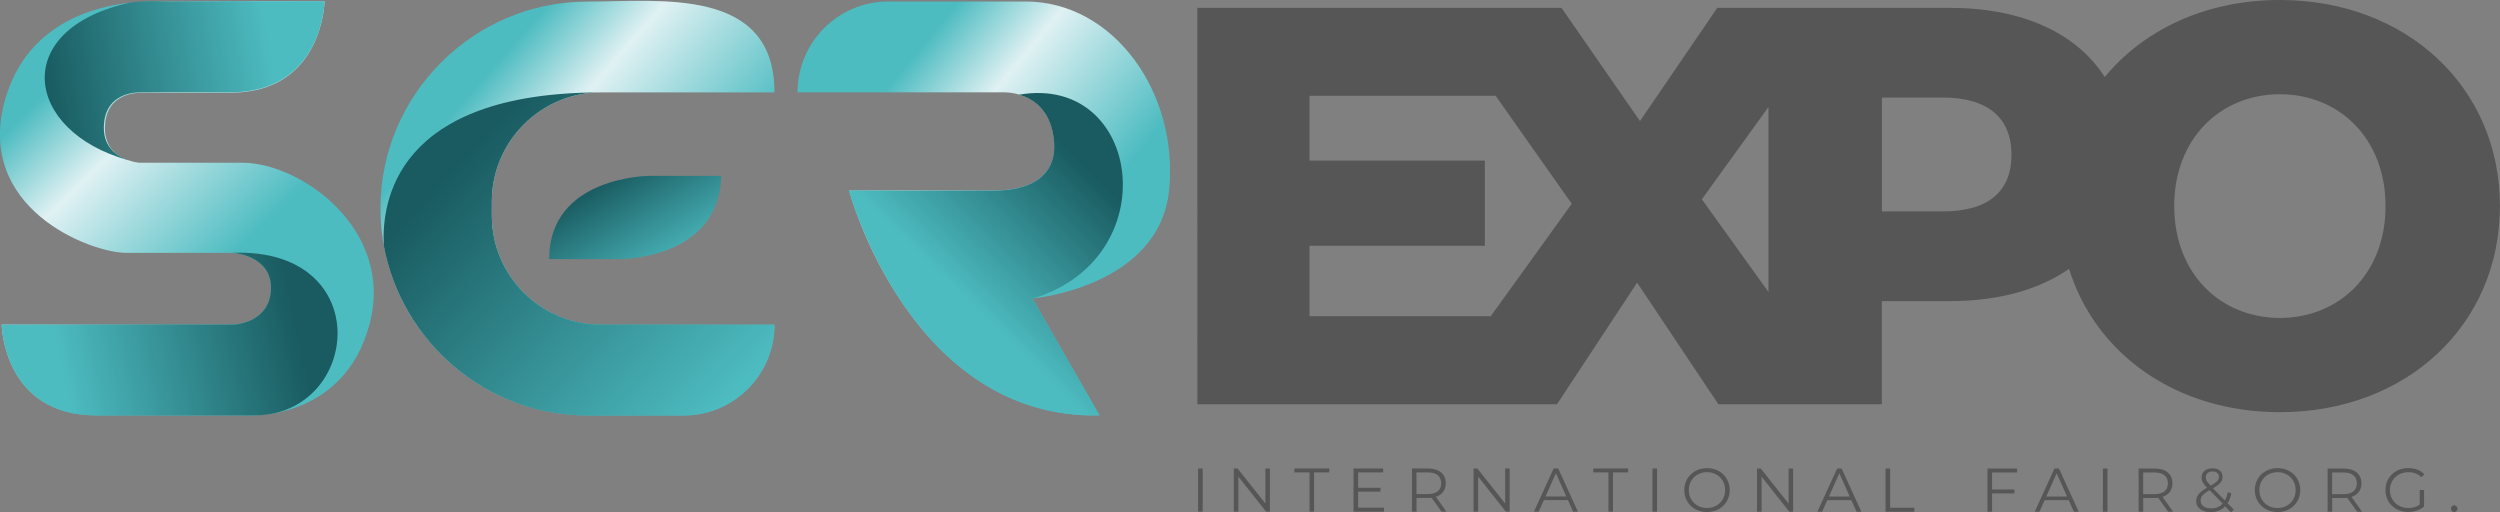
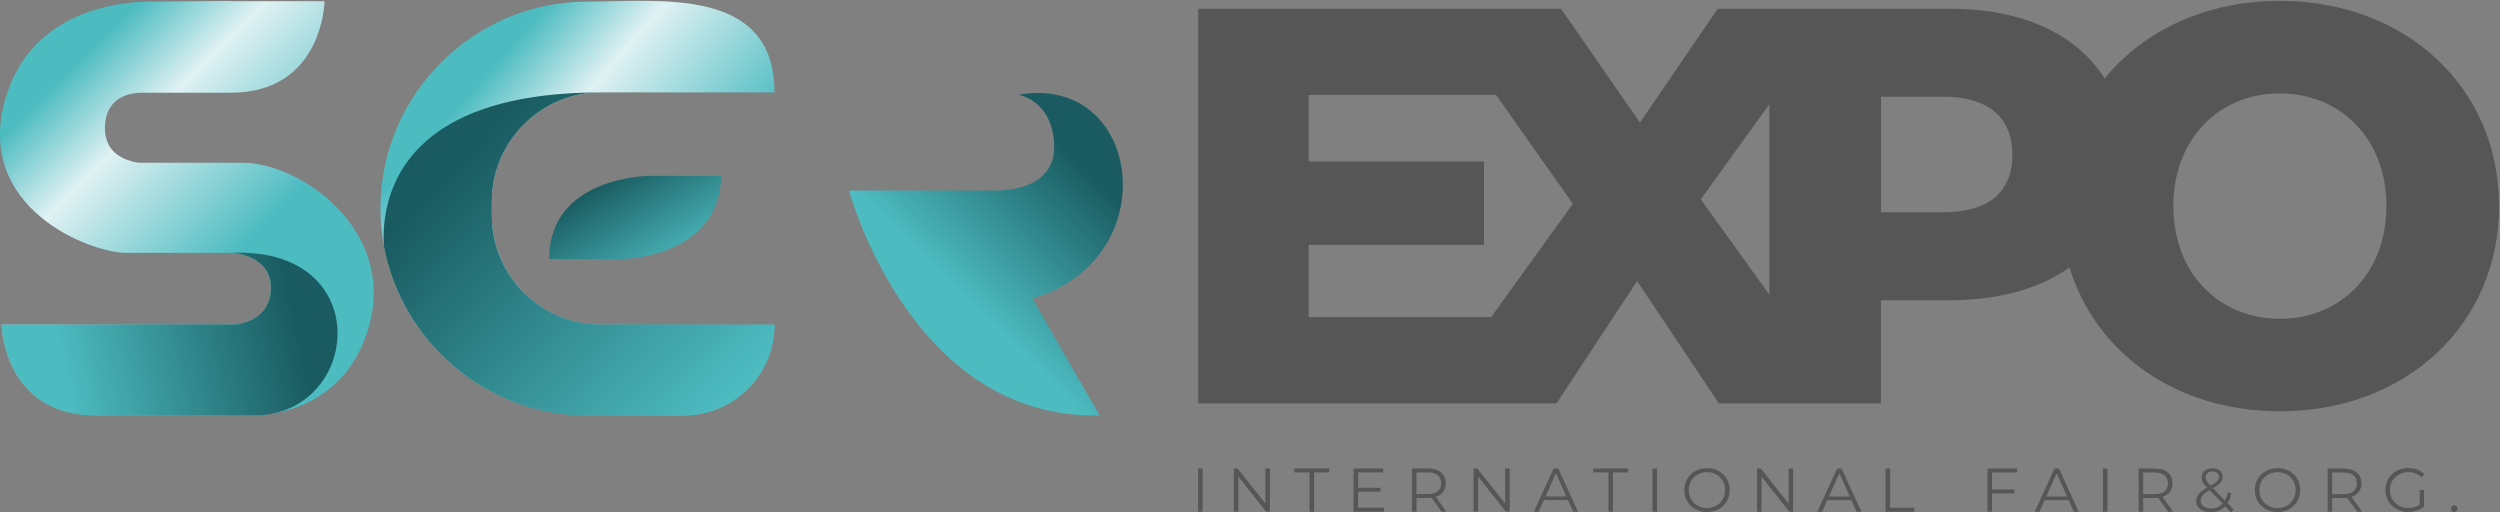
<svg xmlns="http://www.w3.org/2000/svg" xmlns:xlink="http://www.w3.org/1999/xlink" id="katman_2" data-name="katman 2" viewBox="0 0 315.4 64.65">
  <rect x="0" y="0" width="315.4" height="64.65" fill="#808080" stroke="none" />
  <defs>
    <style>
      .cls-1 {
        fill: url(#Adsız_degrade_8-4);
      }

      .cls-2 {
        fill: url(#Adsız_degrade_8);
      }

      .cls-3 {
        stroke: #575656;
        stroke-miterlimit: 2.61;
        stroke-width: .22px;
      }

      .cls-3, .cls-4 {
        fill: none;
      }

      .cls-5 {
        clip-path: url(#clippath-2);
      }

      .cls-6 {
        fill: url(#Adsız_degrade_8-3);
      }

      .cls-7 {
        clip-path: url(#clippath-6);
      }

      .cls-8 {
        fill: url(#Adsız_degrade_7);
      }

      .cls-9 {
        clip-path: url(#clippath-7);
      }

      .cls-10 {
        clip-path: url(#clippath-1);
      }

      .cls-11 {
        clip-path: url(#clippath-4);
      }

      .cls-12 {
        fill: url(#Adsız_degrade_7-3);
      }

      .cls-13 {
        fill: #575656;
      }

      .cls-14 {
        clip-path: url(#clippath);
      }

      .cls-4 {
        clip-rule: evenodd;
      }

      .cls-15 {
        fill: url(#Adsız_degrade_7-2);
      }

      .cls-16 {
        clip-path: url(#clippath-3);
      }

      .cls-17 {
        fill: url(#Adsız_degrade_8-5);
      }

      .cls-18 {
        clip-path: url(#clippath-5);
      }

      .cls-19 {
        fill: url(#Adsız_degrade_8-2);
      }
    </style>
    <clipPath id="clippath">
      <path class="cls-4" d="M29.02,.12l-8.39,.07h0s0,0,0,0h0s0,0,0,0h0s-.01,0-.01,0h-.01s0,0,0,0h-.01s-.02,0-.02,0h-.02s0,0,0,0h-.02s-.02,0-.02,0h-.03s-.03,0-.03,0h-.03s-.03,0-.03,0h-.02s-.02,0-.02,0h-.04s-.04,0-.04,0h-.02s-.02,0-.02,0h-.04s-.05,0-.05,0h-.05s-.05,0-.05,0h-.05s-.05,0-.05,0h-.06s-.06,0-.06,0h-.12s-.06,0-.06,0h-.13s-.07,0-.07,0c-.11,0-.24,0-.36,0h-.08c-.31,0-.66,.02-1.05,.04h-.02c-.09,0-.19,.01-.29,.02h-.1s-.2,.02-.2,.02h0s-.1,0-.1,0l-.21,.02h-.11s-.22,.03-.22,.03h-.11C11.57,.83,3.37,3.16,.67,12.49c-3.97,13.77,10.72,19.41,15.25,19.41h13.45s4.81,.28,4.81,4.39-3.97,4.66-4.76,4.66H.21s.19,11.46,11.92,11.46H31.59s11.79,.57,15.02-11.46c3.22-12.03-8.69-20.42-16.03-20.42h-13.03s-.62-.05-1.4-.33h0s-.01,0-.01,0l-.07-.03h-.01s-.02-.01-.02-.01l-.06-.02h-.02s-.04-.02-.04-.02l-.06-.02h0s0,0,0,0l-.07-.03h-.01s-.03-.02-.03-.02l-.06-.03h0s-.01,0-.01,0l-.08-.04h-.01s-.1-.05-.1-.05h-.01s-.08-.05-.08-.05h-.02s0-.01,0-.01h0s-.08-.05-.08-.05l-.03-.02-.08-.05h0s0,0,0,0l-.09-.05h-.02s-.08-.06-.08-.06h-.02s-.02-.02-.02-.02c-.06-.04-.12-.08-.18-.13h-.02s-.09-.08-.09-.08h0s0,0,0,0c-.03-.02-.06-.05-.09-.07h-.02s-.08-.09-.08-.09h-.01s-.06-.06-.08-.09h0s-.06-.06-.08-.08l-.02-.02s-.05-.05-.08-.08h0s0,0,0,0l-.08-.09h-.01s-.05-.07-.08-.1v-.02s-.06-.06-.08-.09h0s-.05-.08-.07-.12h0s-.05-.08-.07-.11h0s-.05-.08-.07-.11h0s-.04-.08-.06-.12v-.02s-.05-.07-.06-.1h0c-.02-.05-.04-.09-.05-.13v-.03s-.05-.08-.06-.12h0s-.03-.09-.05-.13v-.02s-.04-.09-.05-.13v-.02s-.03-.08-.04-.12v-.03s-.03-.09-.04-.13v-.03s-.03-.09-.04-.14h0s-.02-.1-.02-.15v-.04s-.02-.1-.02-.15v-.03s-.01-.09-.02-.14v-.02c0-.05,0-.1,0-.16v-.04c0-.05,0-.11,0-.16,0-4.02,3.28-4.48,4.62-4.48h11.31C40.77,11.65,40.95,.15,40.95,.15h-11.93v-.03Z" />
    </clipPath>
    <linearGradient id="Adsız_degrade_7" data-name="Adsız degrade 7" x1="29.1" y1="32.48" x2="7.3" y2="10.33" gradientUnits="userSpaceOnUse">
      <stop offset="0" stop-color="#4dbcc1" />
      <stop offset=".64" stop-color="#e0f1f3" />
      <stop offset="1" stop-color="#4dbcc1" />
    </linearGradient>
    <clipPath id="clippath-1">
      <path class="cls-4" d="M29.37,31.89c18.21-.65,16.14,20.52,2.67,20.52-.29,0-.45,0-.45,0H12.14C.4,52.41,.21,40.95,.21,40.95H29.42c.79,0,4.76-.55,4.76-4.66s-4.81-4.39-4.81-4.39" />
    </clipPath>
    <linearGradient id="Adsız_degrade_8" data-name="Adsız degrade 8" x1="36.98" y1="38.99" x2="7.41" y2="45.42" gradientUnits="userSpaceOnUse">
      <stop offset="0" stop-color="#195b60" />
      <stop offset="1" stop-color="#4dbcc1" />
    </linearGradient>
    <clipPath id="clippath-2">
-       <path class="cls-4" d="M16.14,20.2C3.01,16.54,1.15,3.57,16.58,.29c2.39-.25,4.05-.1,4.05-.1l8.4-.05h11.92s-.19,11.51-11.92,11.51h-11.31c-1.34,0-4.62,.46-4.62,4.48,0,2.52,1.74,3.6,3.04,4.06" />
-     </clipPath>
+       </clipPath>
    <linearGradient id="Adsız_degrade_8-2" data-name="Adsız degrade 8" x1="5.99" y1="12.44" x2="34.5" y2="8.04" xlink:href="#Adsız_degrade_8" />
    <clipPath id="clippath-3">
      <path class="cls-4" d="M138.72,52.4l-8.46-14.74s16.03-1.43,17.24-13.72c1.2-12.29-7.02-23.75-18.11-23.75h-17.31c-6.33,0-11.46,5.13-11.46,11.46h25.81s5.54-.37,6.47,5.45c.92,5.82-4.07,6.93-7.39,6.93h-18.39s7.75,28.92,31.61,28.37" />
    </clipPath>
    <linearGradient id="Adsız_degrade_7-2" data-name="Adsız degrade 7" x1="132.36" y1="32.92" x2="109.52" y2="14.08" xlink:href="#Adsız_degrade_7" />
    <clipPath id="clippath-4">
      <path class="cls-4" d="M128.6,11.94c15.46-2.63,18.63,20.7,1.66,25.73l8.46,14.74c-23.86,.55-31.61-28.37-31.61-28.37h18.39c3.33,0,8.32-1.11,7.39-6.93-.54-3.38-2.63-4.67-4.29-5.16h0Z" />
    </clipPath>
    <linearGradient id="Adsız_degrade_8-3" data-name="Adsız degrade 8" x1="137.01" y1="21.08" x2="121.16" y2="37.28" xlink:href="#Adsız_degrade_8" />
    <clipPath id="clippath-5">
      <path class="cls-4" d="M90.99,22.19h-9.1s-12.61,.05-12.61,10.49h9.1s12.34,0,12.62-10.49" />
    </clipPath>
    <linearGradient id="Adsız_degrade_8-4" data-name="Adsız degrade 8" x1="76.97" y1="22.31" x2="84.54" y2="34.6" xlink:href="#Adsız_degrade_8" />
    <clipPath id="clippath-6">
      <path class="cls-4" d="M97.71,40.95c0,6.33-5.13,11.46-11.46,11.46h-12.14c-14.36,0-26.11-11.75-26.11-26.11S59.75,.2,74.11,.2c9.07,0,23.6-1.94,23.6,11.46h-21.93c-7.55,0-13.73,6.18-13.73,13.73v1.84c0,7.55,6.18,13.73,13.73,13.73h21.93Z" />
    </clipPath>
    <linearGradient id="Adsız_degrade_7-3" data-name="Adsız degrade 7" x1="81.55" y1="32.9" x2="58.47" y2="12.8" xlink:href="#Adsız_degrade_7" />
    <clipPath id="clippath-7">
      <path class="cls-4" d="M48.42,30.93c-.29-5.4,1.48-19.26,27.36-19.27-7.55,0-13.73,6.18-13.73,13.73v1.84c0,7.55,6.18,13.73,13.73,13.73h21.93c0,6.33-5.13,11.46-11.46,11.46h-12.14c-12.78,0-23.5-9.31-25.7-21.49" />
    </clipPath>
    <linearGradient id="Adsız_degrade_8-5" data-name="Adsız degrade 8" x1="59.28" y1="19.09" x2="92.18" y2="50.3" xlink:href="#Adsız_degrade_8" />
  </defs>
  <g id="katman_1" data-name="katman 1">
    <g>
      <g class="cls-14">
        <rect class="cls-8" x="-3.3" y=".12" width="53.13" height="52.86" />
      </g>
      <g class="cls-10">
        <rect class="cls-2" x=".21" y="31.25" width="47.37" height="21.17" />
      </g>
      <g class="cls-5">
-         <rect class="cls-19" x="1.15" y=".04" width="39.8" height="20.16" />
-       </g>
+         </g>
      <path class="cls-13" d="M309.62,64.6c.23,0,.42-.19,.42-.43s-.19-.42-.42-.42-.41,.18-.41,.42,.19,.43,.41,.43m-4.35-.93c-.42,.3-.9,.42-1.43,.42-1.34,0-2.33-.97-2.33-2.26s.99-2.26,2.34-2.26c.64,0,1.18,.19,1.64,.64l.36-.37c-.48-.52-1.2-.79-2.02-.79-1.67,0-2.88,1.18-2.88,2.77s1.21,2.77,2.87,2.77c.76,0,1.49-.23,2-.69v-2.08h-.55v1.84Zm-9.6-1.33h-1.45v-2.73h1.45c1.09,0,1.67,.5,1.67,1.37s-.58,1.36-1.67,1.36Zm2.33,2.22l-1.33-1.87c.79-.26,1.25-.86,1.25-1.71,0-1.17-.84-1.87-2.23-1.87h-2.04v5.45h.58v-1.73h1.46c.16,0,.3,0,.44-.02l1.25,1.75h.63Zm-10.66-.47c-1.32,0-2.3-.96-2.3-2.26s.98-2.26,2.3-2.26,2.28,.96,2.28,2.26-.97,2.26-2.28,2.26Zm0,.51c1.64,0,2.86-1.18,2.86-2.77s-1.22-2.77-2.86-2.77-2.87,1.18-2.87,2.77,1.21,2.77,2.87,2.77Zm-8.39-.46c-.79,0-1.32-.39-1.32-.98,0-.48,.26-.83,1.14-1.32l1.64,1.69c-.37,.41-.87,.61-1.46,.61Zm.2-4.66c.51,0,.79,.27,.79,.68s-.26,.66-1.04,1.11c-.5-.51-.62-.73-.62-1.05,0-.44,.32-.74,.86-.74Zm2.66,4.8l-.78-.8c.22-.34,.38-.76,.48-1.25l-.45-.14c-.08,.41-.2,.76-.37,1.05l-1.5-1.54c.89-.51,1.21-.9,1.21-1.44,0-.68-.5-1.08-1.27-1.08-.84,0-1.38,.47-1.38,1.16,0,.42,.16,.75,.69,1.29-1,.58-1.37,1.05-1.37,1.7,0,.83,.76,1.39,1.83,1.39,.74,0,1.36-.25,1.82-.74l.76,.78,.32-.37Zm-9.98-1.94h-1.45v-2.73h1.45c1.09,0,1.67,.5,1.67,1.37s-.58,1.36-1.67,1.36Zm2.33,2.22l-1.33-1.87c.79-.26,1.25-.86,1.25-1.71,0-1.17-.84-1.87-2.23-1.87h-2.04v5.45h.58v-1.73h1.46c.16,0,.3,0,.44-.02l1.25,1.75h.63Zm-8.86,0h.58v-5.45h-.58v5.45Zm-7.14-1.92l1.31-2.93,1.31,2.93h-2.62Zm3.48,1.92h.61l-2.49-5.45h-.57l-2.49,5.45h.6l.65-1.46h3.04l.65,1.46Zm-7.16-4.95v-.5h-3.74v5.45h.58v-2.31h2.82v-.5h-2.82v-2.14h3.16Zm-16.6,4.95h3.63v-.5h-3.05v-4.95h-.58v5.45Zm-7.14-1.92l1.31-2.93,1.31,2.93h-2.62Zm3.48,1.92h.61l-2.49-5.45h-.57l-2.49,5.45h.6l.65-1.46h3.04l.65,1.46Zm-8.57-5.45v4.42l-3.51-4.42h-.48v5.45h.58v-4.42l3.5,4.42h.48v-5.45h-.57Zm-10.29,4.98c-1.32,0-2.3-.96-2.3-2.26s.98-2.26,2.3-2.26,2.28,.96,2.28,2.26-.97,2.26-2.28,2.26Zm0,.51c1.64,0,2.86-1.18,2.86-2.77s-1.22-2.77-2.86-2.77-2.87,1.18-2.87,2.77,1.21,2.77,2.87,2.77Zm-6.89-.05h.58v-5.45h-.58v5.45Zm-5.56,0h.58v-4.95h1.92v-.5h-4.41v.5h1.92v4.95Zm-7.93-1.92l1.31-2.93,1.31,2.93h-2.62Zm3.48,1.92h.61l-2.49-5.45h-.57l-2.49,5.45h.6l.65-1.46h3.04l.65,1.46Zm-8.57-5.45v4.42l-3.51-4.42h-.48v5.45h.58v-4.42l3.5,4.42h.48v-5.45h-.57Zm-9.74,3.23h-1.45v-2.73h1.45c1.09,0,1.67,.5,1.67,1.37s-.58,1.36-1.67,1.36Zm2.33,2.22l-1.33-1.87c.79-.26,1.25-.86,1.25-1.71,0-1.17-.84-1.87-2.23-1.87h-2.04v5.45h.58v-1.73h1.46c.16,0,.3,0,.44-.02l1.25,1.75h.63Zm-11.14-.5v-2.02h2.82v-.49h-2.82v-1.94h3.16v-.5h-3.74v5.45h3.85v-.5h-3.28Zm-6.14,.5h.58v-4.95h1.92v-.5h-4.41v.5h1.92v4.95Zm-5.56-5.45v4.42l-3.51-4.42h-.48v5.45h.58v-4.42l3.5,4.42h.48v-5.45h-.57Zm-8.49,5.45h.58v-5.45h-.58v5.45Z" />
      <path class="cls-13" d="M245.13,26.78h-7.82V12.2h7.82c5.83,0,8.75,2.7,8.75,7.33s-2.92,7.25-8.75,7.25Zm42.5,13.44c-7.54,0-13.44-5.62-13.44-14.22s5.9-14.22,13.44-14.22,13.44,5.62,13.44,14.22-5.9,14.22-13.44,14.22ZM188.75,11.98l9.68,13.73-10.3,14.29h-23.03v-9.1h22.12v-10.53h-22.12V11.98h23.64Zm34.47,1.18v24.02l-8.65-12.04,8.65-11.98ZM245.98,1.1h-29.27l-9.81,14.37-9.96-14.37h-45.77V50.89h45.2l10.17-15.43,10.31,15.43h20.45v-13.01h8.68c6.2,0,11.35-1.47,15.11-4.14,3.3,10.83,13.51,18.15,26.53,18.15,15.93,0,27.66-10.95,27.66-25.89S303.55,.11,287.62,.11c-9.3,0-17.16,3.73-22.1,9.8-3.49-5.59-10.36-8.81-19.54-8.81Z" />
-       <path class="cls-3" d="M245.13,26.78h-7.82V12.2h7.82c5.83,0,8.75,2.7,8.75,7.33s-2.92,7.25-8.75,7.25Zm42.5,13.44c-7.54,0-13.44-5.62-13.44-14.22s5.9-14.22,13.44-14.22,13.44,5.62,13.44,14.22-5.9,14.22-13.44,14.22ZM188.75,11.98l9.68,13.73-10.3,14.29h-23.03v-9.1h22.12v-10.53h-22.12V11.98h23.64Zm34.47,1.18v24.02l-8.65-12.04,8.65-11.98ZM245.98,1.1h-29.27l-9.81,14.37-9.96-14.37h-45.77V50.89h45.2l10.17-15.43,10.31,15.43h20.45v-13.01h8.68c6.2,0,11.35-1.47,15.11-4.14,3.3,10.83,13.51,18.15,26.53,18.15,15.93,0,27.66-10.95,27.66-25.89S303.55,.11,287.62,.11c-9.3,0-17.16,3.73-22.1,9.8-3.49-5.59-10.36-8.81-19.54-8.81Z" />
      <g class="cls-16">
-         <rect class="cls-15" x="100.62" y=".19" width="48.08" height="52.76" />
-       </g>
+         </g>
      <g class="cls-11">
        <rect class="cls-6" x="107.11" y="9.31" width="40.12" height="43.64" />
      </g>
      <g class="cls-18">
        <rect class="cls-1" x="69.27" y="22.19" width="21.72" height="10.49" />
      </g>
      <g class="cls-7">
        <rect class="cls-12" x="48" y="-1.75" width="49.7" height="54.16" />
      </g>
      <g class="cls-9">
        <rect class="cls-17" x="48.13" y="11.66" width="49.58" height="40.76" />
      </g>
    </g>
  </g>
</svg>